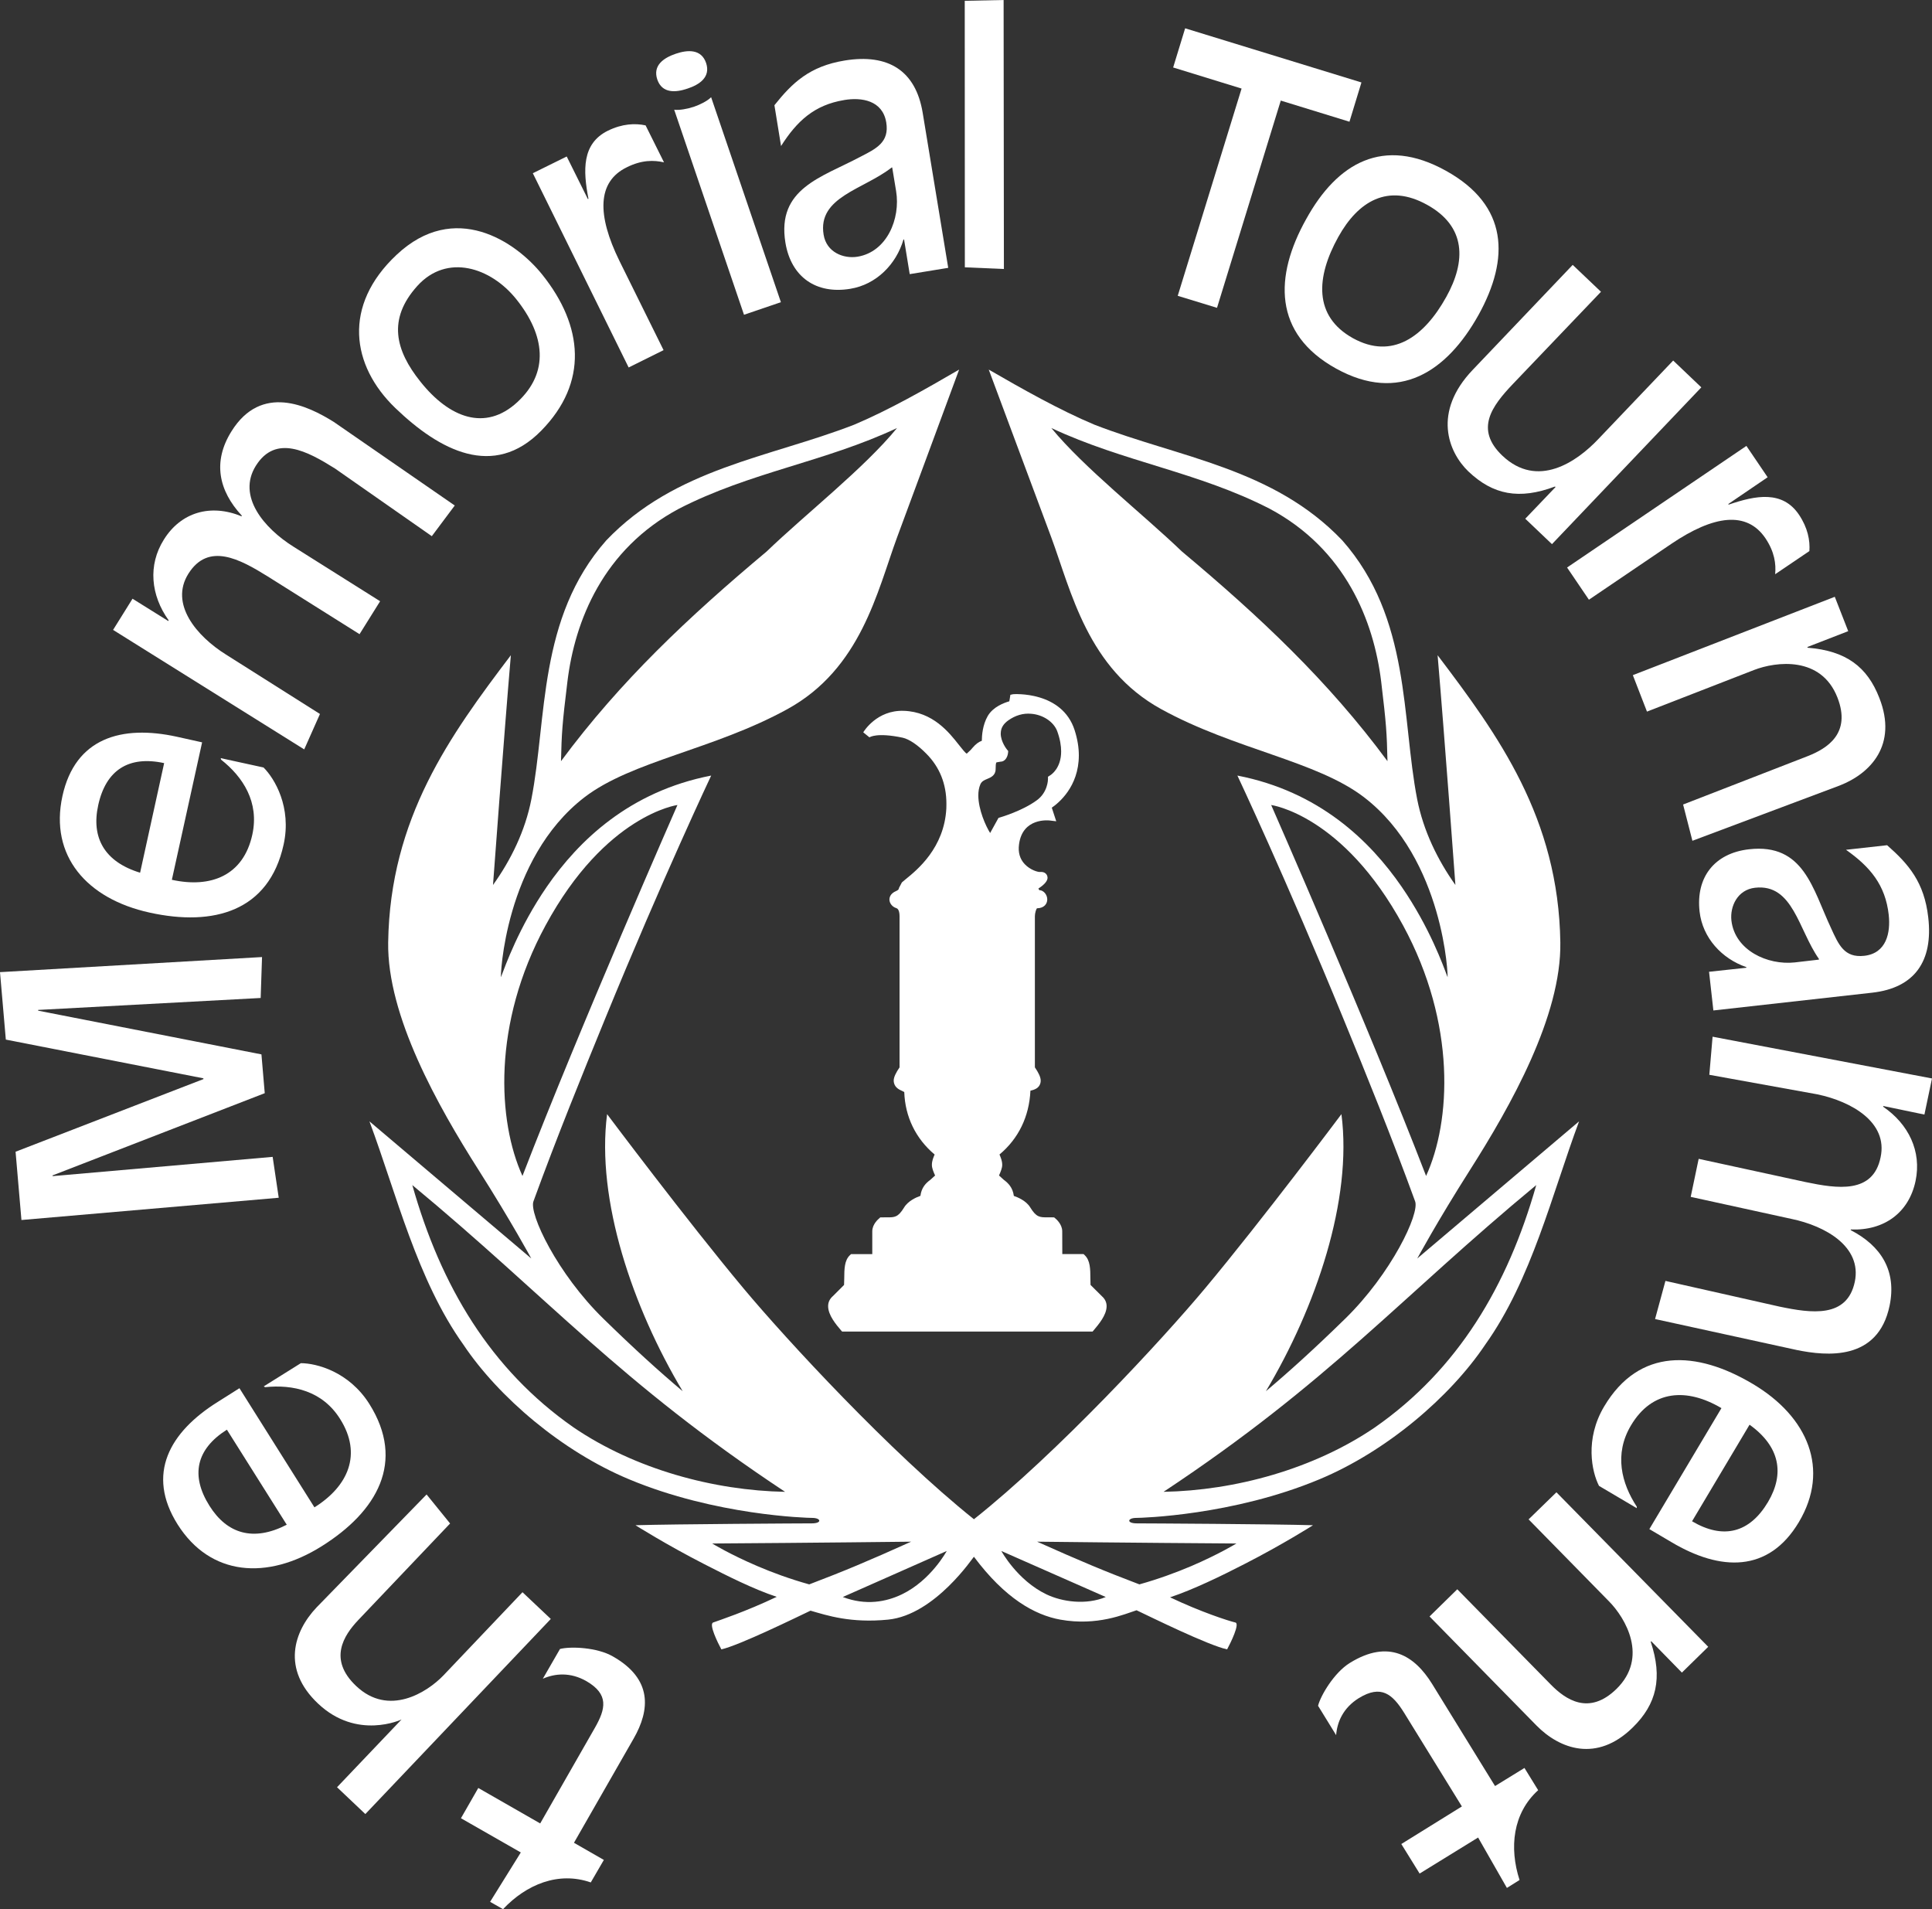
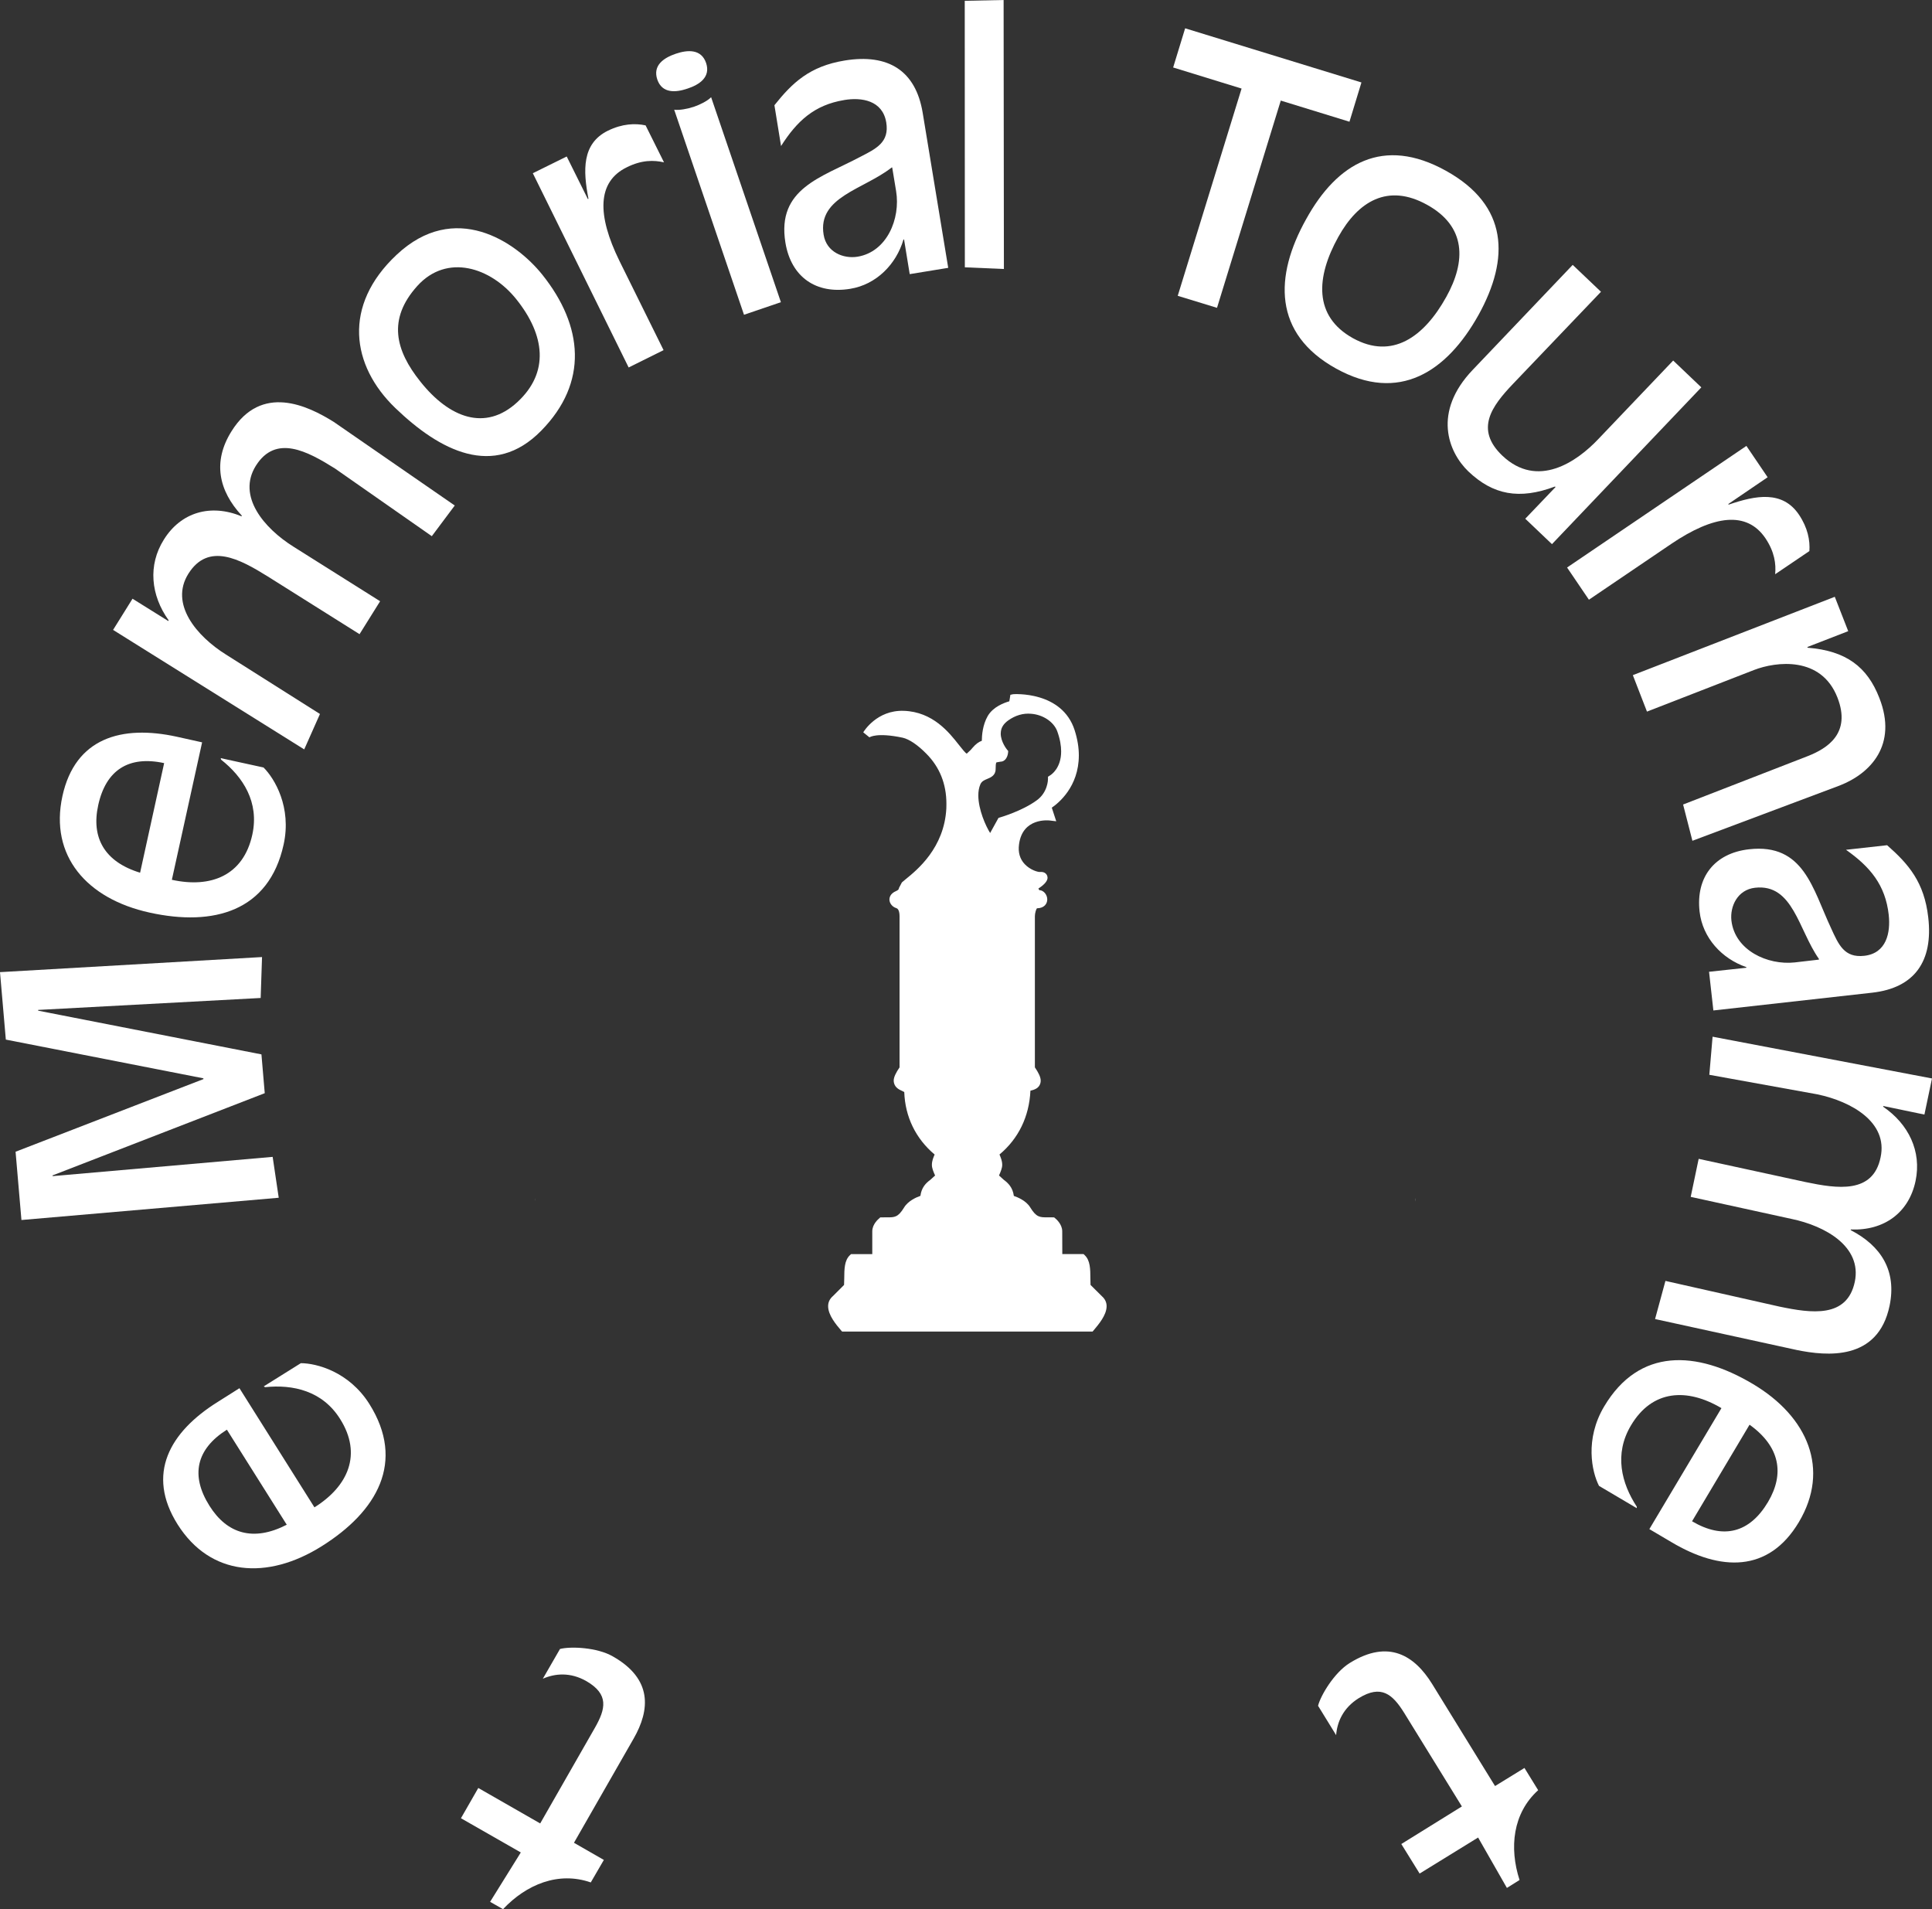
<svg xmlns="http://www.w3.org/2000/svg" id="Layer_2" data-name="Layer 2" viewBox="0 0 191.92 189.632">
  <rect x="0" y="0" width="191.92" height="189.632" fill="#333333" stroke="none" />
  <defs>
    <style>
      .cls-1 {
        fill: #fff;
      }
    </style>
  </defs>
  <g id="Layer_1-2" data-name="Layer 1">
    <g>
      <path class="cls-1" d="M60.889,164.533c-1.581-.917-4.239-1.012-5.261-.743l-1.704,2.955c1.18-.517,2.707-.684,4.328.24,2.247,1.304,1.924,2.743.841,4.637l-5.432,9.496-6.149-3.522-1.723,3.005,5.946,3.4-3.05,4.904,1.286.728c2.317-2.459,5.505-3.775,8.715-2.655l1.299-2.235-2.969-1.703,5.923-10.342c1.651-2.874,1.88-5.93-2.051-8.165" />
-       <path class="cls-1" d="M51.903,158.151l-7.851,8.26c-1.625,1.694-5.439,4.126-8.674,1.055-2.791-2.635-1.235-5.015.192-6.529l9.141-9.613-2.335-2.882-10.925,11.215c-2.281,2.409-3.487,6.121.135,9.549,3.882,3.682,8.302,1.586,8.302,1.586l-6.408,6.73,2.812,2.664,18.423-19.379-2.812-2.655" />
      <path class="cls-1" d="M36.686,139.445c-2.029-3.207-5.247-4.04-6.802-4.043l-3.683,2.303.135.08c2.749-.287,5.691.35,7.45,3.16,2.207,3.494.813,6.675-2.55,8.777l-7.45-11.835-2.16,1.365c-4.78,2.989-7.13,7.159-3.986,12.159,3.246,5.146,8.9,5.568,14.311,2.176,5.507-3.45,8.36-8.383,4.736-14.141M20.813,149.577c-1.913-3.034-1.319-5.647,1.726-7.569l5.946,9.44c-3.304,1.703-5.923.91-7.672-1.871" />
      <polyline class="cls-1" points="27.085 114.909 5.227 116.822 5.222 116.75 26.299 108.584 25.971 104.73 3.795 100.389 3.788 100.314 25.894 99.127 26.03 95.062 0 96.561 .579 103.261 20.204 107.107 20.21 107.184 1.547 114.399 2.13 121.181 27.688 118.97 27.085 114.909" />
      <path class="cls-1" d="M14.87,90.649c6.347,1.394,11.847-.124,13.304-6.76.817-3.711-.899-6.568-1.995-7.656l-4.255-.928.04.152c2.174,1.714,3.809,4.222,3.1,7.453-.888,4.054-4.109,5.332-7.992,4.479l3.005-13.653-2.503-.556c-5.502-1.205-10.102.124-11.37,5.883-1.304,5.939,2.415,10.218,8.667,11.586M9.755,79.984c.762-3.504,3.035-4.949,6.551-4.185l-2.389,10.886c-3.552-1.083-4.869-3.496-4.161-6.702" />
      <path class="cls-1" d="M31.784,70.919l-9.33-5.899c-2.924-1.827-5.625-5.029-3.741-8.031,1.989-3.165,5.13-1.441,7.858.252l9.145,5.75,2.044-3.272-8.601-5.414c-2.933-1.838-5.63-5.017-3.745-8.038,1.982-3.163,5.133-1.437,7.858.266l9.624,6.724,2.279-3.046-12.02-8.304c-2.58-1.612-7.184-3.839-10.161.935-1.887,3.016-1.282,5.885,1.032,8.383l-.03.058c-3.081-1.266-6.018-.408-7.716,2.311-1.602,2.54-1.304,5.538.474,8.022l-.04.067-3.549-2.213-1.931,3.097,18.986,11.87,1.565-3.519" />
      <path class="cls-1" d="M53.753,42.791c4.722-4.796,4.18-10.429.121-15.504-2.66-3.326-8.722-7.39-14.479-1.976-5.369,5.032-4.517,10.996-.117,15.225,4.406,4.236,9.761,7.049,14.474,2.256M41.447,28.411c2.957-3.279,7.329-1.845,9.854,1.325,2.839,3.555,3.29,7.252.095,10.203-3.195,2.951-6.765,1.561-9.619-2.013-2.523-3.142-3.282-6.233-.33-9.515" />
      <path class="cls-1" d="M65.917,34.779l-4.379-8.854c-2.247-4.577-2.219-7.873.724-9.307,1.487-.746,2.693-.72,3.699-.492l-1.829-3.672c-1.027-.222-2.314-.173-3.745.529-2.601,1.283-2.471,3.951-1.931,6.76l-.058.03-2.102-4.229-3.366,1.663,9.519,19.293,3.468-1.721" />
      <path class="cls-1" d="M66.973,10.898l6.934,20.366,3.666-1.248-6.931-20.359c-.378.378-1.1.739-1.715.95-.623.2-1.422.364-1.954.291" />
      <path class="cls-1" d="M68.304,8.797c1.184-.392,2.31-1.141,1.836-2.546-.481-1.402-1.836-1.311-3.01-.914-1.187.404-2.31,1.15-1.836,2.561.481,1.401,1.836,1.304,3.01.898" />
      <path class="cls-1" d="M83.852,9.937c1.738-.294,3.818.029,4.185,2.219.324,1.969-.979,2.605-2.593,3.428-3.8,2.031-8.311,3.122-7.421,8.533.568,3.41,3.057,5.127,6.434,4.57,2.586-.418,4.568-2.426,5.292-4.894l.058-.007.562,3.443,3.825-.625-2.536-15.399c-.692-4.196-3.428-5.902-7.76-5.192-3.475.567-5.203,2.219-6.969,4.439l.659,4.054c1.567-2.467,3.295-4.079,6.263-4.567M88.628,16.629l.39,2.361c.448,2.722-.903,6.018-3.825,6.507-1.399.229-3.094-.438-3.377-2.183-.619-3.748,3.956-4.483,6.747-6.666l.065-.019" />
      <polyline class="cls-1" points="99.725 26.719 99.696 0 95.835 .08 95.845 26.552 99.725 26.719" />
      <polyline class="cls-1" points="116.993 29.383 120.895 30.576 127.229 9.991 134.052 12.09 135.242 8.19 117.729 2.811 116.538 6.702 123.336 8.797 116.993 29.383" />
      <path class="cls-1" d="M129.748,21.77c-3.171,5.673-3.282,11.371,2.969,14.835,6.259,3.468,11.003.331,14.16-5.33,3.094-5.593,2.98-10.865-3.245-14.315-6.222-3.45-10.798-.783-13.884,4.81M141.759,20.34c3.905,2.158,3.874,5.619,1.913,9.148-2.211,3.988-5.377,6.258-9.273,4.104-3.925-2.183-3.674-6.065-1.457-10.054,1.958-3.529,4.918-5.363,8.817-3.198" />
      <path class="cls-1" d="M145.869,46.831c2.436,2.314,5.035,2.834,8.601,1.495l.051.054-3.005,3.144,2.652,2.526,14.837-15.574-2.795-2.664-7.434,7.798c-2.132,2.256-6.037,4.971-9.538,1.649-2.752-2.624-1.056-4.909,1.067-7.136l8.732-9.141-2.809-2.671-9.93,10.425c-4.007,4.196-2.442,8.162-.43,10.095" />
      <path class="cls-1" d="M157.837,59.57l8.18-5.545c4.241-2.868,7.5-3.282,9.35-.571.919,1.368,1.067,2.558.973,3.583l3.399-2.299c.077-1.049-.157-2.314-1.042-3.625-1.636-2.409-4.269-1.919-6.976-.989l-.037-.06,3.908-2.66-2.109-3.112-17.814,12.078,2.169,3.198" />
      <path class="cls-1" d="M163.607,70.682l10.633-4.133c2.189-.847,6.674-1.409,8.288,2.74,1.392,3.569-1.03,5.061-2.96,5.818l-12.373,4.804.925,3.602,14.624-5.487c3.097-1.208,5.763-4.054,3.951-8.686-1.204-3.126-3.341-4.705-7.127-5.003l-.029-.07,4.059-1.575-1.335-3.414-20.06,7.784,1.403,3.62" />
      <path class="cls-1" d="M187.62,90.879c.196,1.75-.219,3.812-2.425,4.059-1.987.223-2.55-1.095-3.304-2.75-1.83-3.89-2.695-8.449-8.151-7.831-3.438.392-5.294,2.792-4.907,6.19.293,2.608,2.212,4.682,4.645,5.516v.061l-3.706.401.43,3.842,15.771-1.765c4.218-.472,6.077-3.126,5.573-7.481-.393-3.487-1.952-5.295-4.087-7.168l-4.084.455c2.385,1.68,3.916,3.482,4.247,6.47M178.307,95.594c-2.735.303-5.971-1.208-6.313-4.159-.154-1.404.598-3.056,2.345-3.257,3.783-.426,4.309,4.173,6.347,7.067l.003.072-2.382.276" />
      <path class="cls-1" d="M191.166,110.709l.754-3.588-21.796-4.148-.324,3.784,10.741,1.943c3.384.711,7.019,2.769,6.273,6.249-.743,3.66-4.304,3.119-7.451,2.463l-10.622-2.307-.791,3.777,10.01,2.19c3.381.7,7.01,2.762,6.293,6.237-.766,3.653-4.332,3.13-7.477,2.475l-11.336-2.554-1.03,3.788,14.077,3.075c2.974.607,8.069,1.114,9.219-4.395.723-3.48-.851-5.954-3.859-7.51l.006-.066c3.327.134,5.781-1.686,6.435-4.826.615-2.944-.695-5.643-3.222-7.369l.014-.07,4.087.851" />
      <path class="cls-1" d="M174.109,137.458c-5.581-3.319-11.276-3.609-14.755,2.241-1.941,3.262-1.227,6.5-.512,7.89l3.746,2.213.006-.146c-1.517-2.314-2.28-5.218-.578-8.071,2.112-3.556,5.559-3.745,8.988-1.718l-7.161,12.016,2.206,1.302c4.841,2.876,9.629,3.064,12.648-2.001,3.108-5.224.914-10.466-4.588-13.726M175.629,149.192c-1.833,3.077-4.449,3.74-7.545,1.913l5.712-9.592c3.014,2.162,3.501,4.861,1.833,7.678" />
-       <path class="cls-1" d="M151.846,150.916l7.981,8.136c1.654,1.674,3.945,5.575.751,8.705-2.741,2.678-5.069,1.047-6.521-.429l-9.295-9.469-2.755,2.701,10.613,10.821c2.334,2.374,6.014,3.697,9.566.212,2.382-2.328,2.991-4.919,1.793-8.521l.051-.051,3.045,3.114,2.616-2.561-15.079-15.348-2.767,2.692" />
      <path class="cls-1" d="M151.436,175.608l-2.923,1.797-6.25-10.143c-1.745-2.817-4.321-4.469-8.169-2.089-1.557.954-2.909,3.246-3.162,4.258l1.796,2.917c.099-1.288.68-2.699,2.26-3.681,2.214-1.355,3.336-.394,4.491,1.456l5.741,9.307-6.017,3.733,1.819,2.934,5.809-3.579,2.861,5.006,1.255-.787c-1.033-3.201-.68-6.63,1.85-8.921l-1.36-2.206" />
    </g>
    <g>
-       <path class="cls-1" d="M81.284,150.611c.013.008.037.022.046.027-.018-.009-.025-.019-.046-.027Z" />
      <path class="cls-1" d="M112.486,150.611c-.019.008-.025.016-.041.025.008-.005.03-.018.041-.025Z" />
      <path class="cls-1" d="M53.165,119.903c.025.149.084.338.132.515-.048-.177-.107-.367-.132-.515Z" />
      <path class="cls-1" d="M53.163,119.296c.008-.042-.007-.117.007-.151.019-.051.031-.1.05-.151-.019.051-.038.1-.057.151-.013.032.009.112 0.0.151Z" />
-       <path class="cls-1" d="M140.484,120.382c.043-.165.1-.34.122-.479-.022.138-.079.316-.122.479Z" />
      <path class="cls-1" d="M140.557,119.001c.017.047.026.096.043.143.019.048 0.0.149.009.212-.008-.058.019-.167.002-.212-.018-.048-.036-.095-.054-.143Z" />
      <path class="cls-1" d="M89.774,70.605c-2.668-.091-3.962,2.04-4.021,2.135l.614.499c.015-.005.695-.515,3.304.035.647.15,1.481.705,2.343,1.583,1.327,1.331,2,3.006,2,4.977,0,.15,0,.309-.007.464-.205,3.929-2.902,6.111-4.05,7.042l-.366.309-.285.543c-.033.15-.04.194-.278.309-.599.248-.673.649-.673.851v.032c.022.367.3.7.687.819.285.08.318.598.318.804v15.012c-.347.51-.581.965-.581,1.31,0,.099.011.181.036.265.124.466.534.645.804.768l.208.108c.084,2.473,1.148,4.635,3.016,6.207-.128.307-.271.618-.271,1.038,0,.315.154.68.318,1.046-.164.146-.475.431-.475.431-.45.329-.877.768-.983,1.59-.388.135-1.225.493-1.623,1.158-.6.98-.943.98-1.693.976l-.673.003-.095.092c-.069.055-.698.57-.698,1.29v2.266h-2.105l-.117.109c-.549.512-.556,1.386-.563,2.318,0,0-.007.453-.018.636l-1.108,1.108c-.347.303-.475.647-.475,1.005,0,.892.808,1.842,1.269,2.383l.12.135h24.882l.128-.15c.45-.541,1.265-1.477,1.265-2.369,0-.358-.139-.702-.475-.998,0-.007-.899-.888-1.122-1.115-.008-.183-.015-.636-.015-.636-.004-.932-.011-1.799-.563-2.318l-.114-.109h-2.113c0-.581-.007-2.266-.007-2.266,0-.72-.632-1.235-.698-1.29l-.11-.092-.665-.003c-.745.003-1.1.003-1.703-.983-.395-.658-1.235-1.009-1.63-1.144-.11-.83-.552-1.269-.998-1.598,0,0-.314-.285-.475-.431.161-.369.318-.739.318-1.046,0-.42-.143-.731-.271-1.038,1.879-1.572,2.953-3.752,3.074-6.342.45-.095.862-.274.987-.74.026-.084.033-.166.033-.265,0-.345-.23-.801-.578-1.31v-15.012c0-.297.121-.7.205-.787.739-.009,1.024-.468,1.024-.879v-.024c-.011-.479-.388-.899-.793-.899l-.087-.161c.585-.38.91-.746.91-1.075l-.029-.174c-.033-.103-.19-.448-.728-.397-.194.02-.961-.194-1.506-.771-.49-.514-.68-1.181-.57-1.976.347-2.672,2.954-2.379,3.063-2.363l.632.075s-.34-1.049-.442-1.351c.644-.439,2.687-2.065,2.687-5.198,0-.744-.121-1.57-.413-2.486-1.257-3.935-6.068-3.593-6.119-3.586l-.27.059s-.066.464-.103.645c-.508.146-1.608.539-2.145,1.462-.508.887-.581,1.908-.588,2.462-.285.098-.578.292-.94.716l-.15.177-.406.382c-.12-.037-.49-.501-.782-.872-.969-1.232-2.585-3.286-5.479-3.381ZM97.388,77.901c.135-.302.387-.411.684-.534.333-.135.822-.342.83-.943.007-.327.007-.625.088-.7l.395-.067c.453,0,.706-.451.753-.887l.015-.172-.11-.133c-.008-.004-.633-.768-.633-1.603l.015-.198c.048-.427.292-.793.735-1.109.698-.499,1.484-.729,2.259-.658,1.181.084,2.248.793,2.602,1.727.289.799.391,1.464.391,2.018,0,1.649-.969,2.305-1.118,2.388l-.19.123v.234c0,.051-.015,1.328-1.133,2.12-1.447,1.055-3.593,1.676-3.619,1.683l-.165.051s-.537.982-.829,1.5c-.42-.661-1.174-2.308-1.174-3.741,0-.395.062-.771.205-1.1Z" />
-       <path class="cls-1" d="M130.43,151.498c-3.814-.115-16.452-.185-17.504-.185-1.045,0-.935-.543-.051-.543.495,0,9.601-.24,18.187-3.831,6.675-2.782,12.986-8.177,16.474-13.373,4.603-6.451,6.634-14.95,9.326-22.186l-16.074,13.621s1.973-3.655,5.222-8.767c4.075-6.405,9.103-15.326,8.989-22.624-.18-12.363-6.165-20.576-12.191-28.527.686,8.015,1.768,22.822,1.768,22.822-1.775-2.497-3.18-5.385-3.796-8.508-1.569-8.046-.623-17.996-7.441-25.721-6.847-7.181-16.173-8.213-24.616-11.49-3.458-1.448-7.203-3.568-10.504-5.475,2.047,5.531,4.078,10.907,6.209,16.656,1.984,5.365,3.609,13.051,10.922,17.07,7.316,4.021,15.451,5.138,20.16,8.76,7.977,6.139,8.354,18.023,8.285,17.855-.425-1.128-1.775-4.929-4.559-8.972-3.158-4.586-8.211-9.469-16.316-11.044,0,0,4.834,10.245,10.529,24.15,2.296,5.587,4.804,11.776,7.118,18.121.499,1.214-2.369,7.212-6.935,11.672-3.033,2.965-5.512,5.21-7.881,7.208,4.969-8.314,8.615-19.014,7.503-27.52,0,0-7.907,10.557-13.54,17.296-4.229,5.065-14.666,16.355-22.966,22.94-8.241-6.585-18.669-17.875-22.897-22.94-5.631-6.739-13.544-17.296-13.544-17.296-1.102,8.506,2.534,19.206,7.509,27.52-2.375-1.999-4.848-4.243-7.881-7.208-4.566-4.46-7.428-10.458-6.937-11.672,2.313-6.345,4.827-12.533,7.115-18.121,5.692-13.905,10.534-24.15,10.534-24.15-8.108,1.575-13.166,6.458-16.331,11.044-2.778,4.043-4.119,7.845-4.551,8.972-.072.169.312-11.715,8.288-17.855,4.713-3.622,12.851-4.738,20.164-8.76,7.316-4.019,8.928-11.705,10.899-17.07,2.116-5.749,4.133-11.125,6.161-16.656-3.268,1.907-6.992,4.027-10.432,5.475-8.444,3.277-17.765,4.309-24.619,11.49-6.81,7.725-5.866,17.675-7.443,25.721-.609,3.123-2.021,6.011-3.809,8.508,0,0,1.088-14.807,1.773-22.822-6.022,7.951-12.002,16.164-12.187,28.527-.108,7.298,4.921,16.219,8.994,22.624,3.246,5.112,5.221,8.767,5.221,8.767l-16.076-13.621c2.696,7.236,4.731,15.735,9.335,22.186,3.482,5.197,9.783,10.591,16.467,13.373,8.585,3.59,17.686,3.831,18.181,3.831.884,0,1.007.543-.044.543-1.047,0-13.685.07-17.512.185,0,0,3.057,1.931,6.834,3.864,2.259,1.159,4.909,2.494,7.197,3.248-3.057,1.46-5.743,2.342-6.315,2.551-.444.171.459,2.01.816,2.668,1.801-.405,7.5-3.203,8.857-3.845,1.665.482,3.992,1.254,7.702.891,4.687-.466,8.508-6.286,8.53-6.246,3.084,4.133,6.04,5.786,8.582,6.246,3.682.66,6.389-.554,7.573-.931,1.357.64,7.104,3.48,8.996,3.885.359-.658,1.284-2.562.822-2.668-.715-.169-3.44-1.051-6.488-2.503,2.274-.754,5.124-2.136,7.372-3.295,3.788-1.933,6.825-3.864,6.825-3.864M117.411,54.781c-3.888-3.735-9.689-8.27-12.975-12.266,7.214,3.378,14.589,4.364,21.693,8.019,7.529,4.021,10.335,11.142,11.072,17.152.51,4.255.565,5.116.627,7.92-5.883-7.966-12.675-14.345-20.416-20.825ZM126.275,79.96s7.126.954,13.108,11.97c5.303,9.779,4.749,19.472,2.281,24.874-5.721-14.842-15.389-36.845-15.389-36.845ZM152.607,117.711c-2.839,10.023-7.786,18.319-16.008,24.056-6.106,4.168-13.936,6.282-21.014,6.412,16.456-10.896,23.504-19.278,37.023-30.469ZM56.368,67.687c.733-6.011,3.537-13.131,11.065-17.152,7.109-3.655,14.486-4.641,21.676-8.019-3.266,3.996-9.073,8.53-12.956,12.266-7.738,6.48-14.528,12.86-20.425,20.825.066-2.803.119-3.665.64-7.92ZM51.9,116.804c-2.461-5.402-3.019-15.095,2.288-24.874,5.967-11.017,13.108-11.97,13.108-11.97,0,0-9.675,22.003-15.396,36.845ZM56.957,141.767c-8.222-5.738-13.17-14.033-15.999-24.056,13.52,11.191,20.57,19.573,37.03,30.469-7.076-.13-14.917-2.244-21.031-6.412ZM80.388,157.374c-1.927-.537-3.684-1.186-5.133-1.808-2.775-1.183-4.505-2.254-4.505-2.254,9.744-.062,19.758-.18,19.758-.18-4.346,1.958-6.636,2.914-10.12,4.241ZM89.588,158.364c-1.559.748-3.577,1.133-5.868.264l10.326-4.571s-1.573,2.919-4.458,4.307ZM103.948,158.364c-2.894-1.388-4.478-4.307-4.478-4.307l10.372,4.571c-1.955.816-4.328.484-5.894-.264ZM118.317,155.565c-1.467.622-3.213,1.271-5.134,1.808-3.495-1.328-5.78-2.283-10.159-4.241,0,0,10.049.117,19.797.18,0,0-1.742,1.071-4.504,2.254Z" />
    </g>
  </g>
</svg>